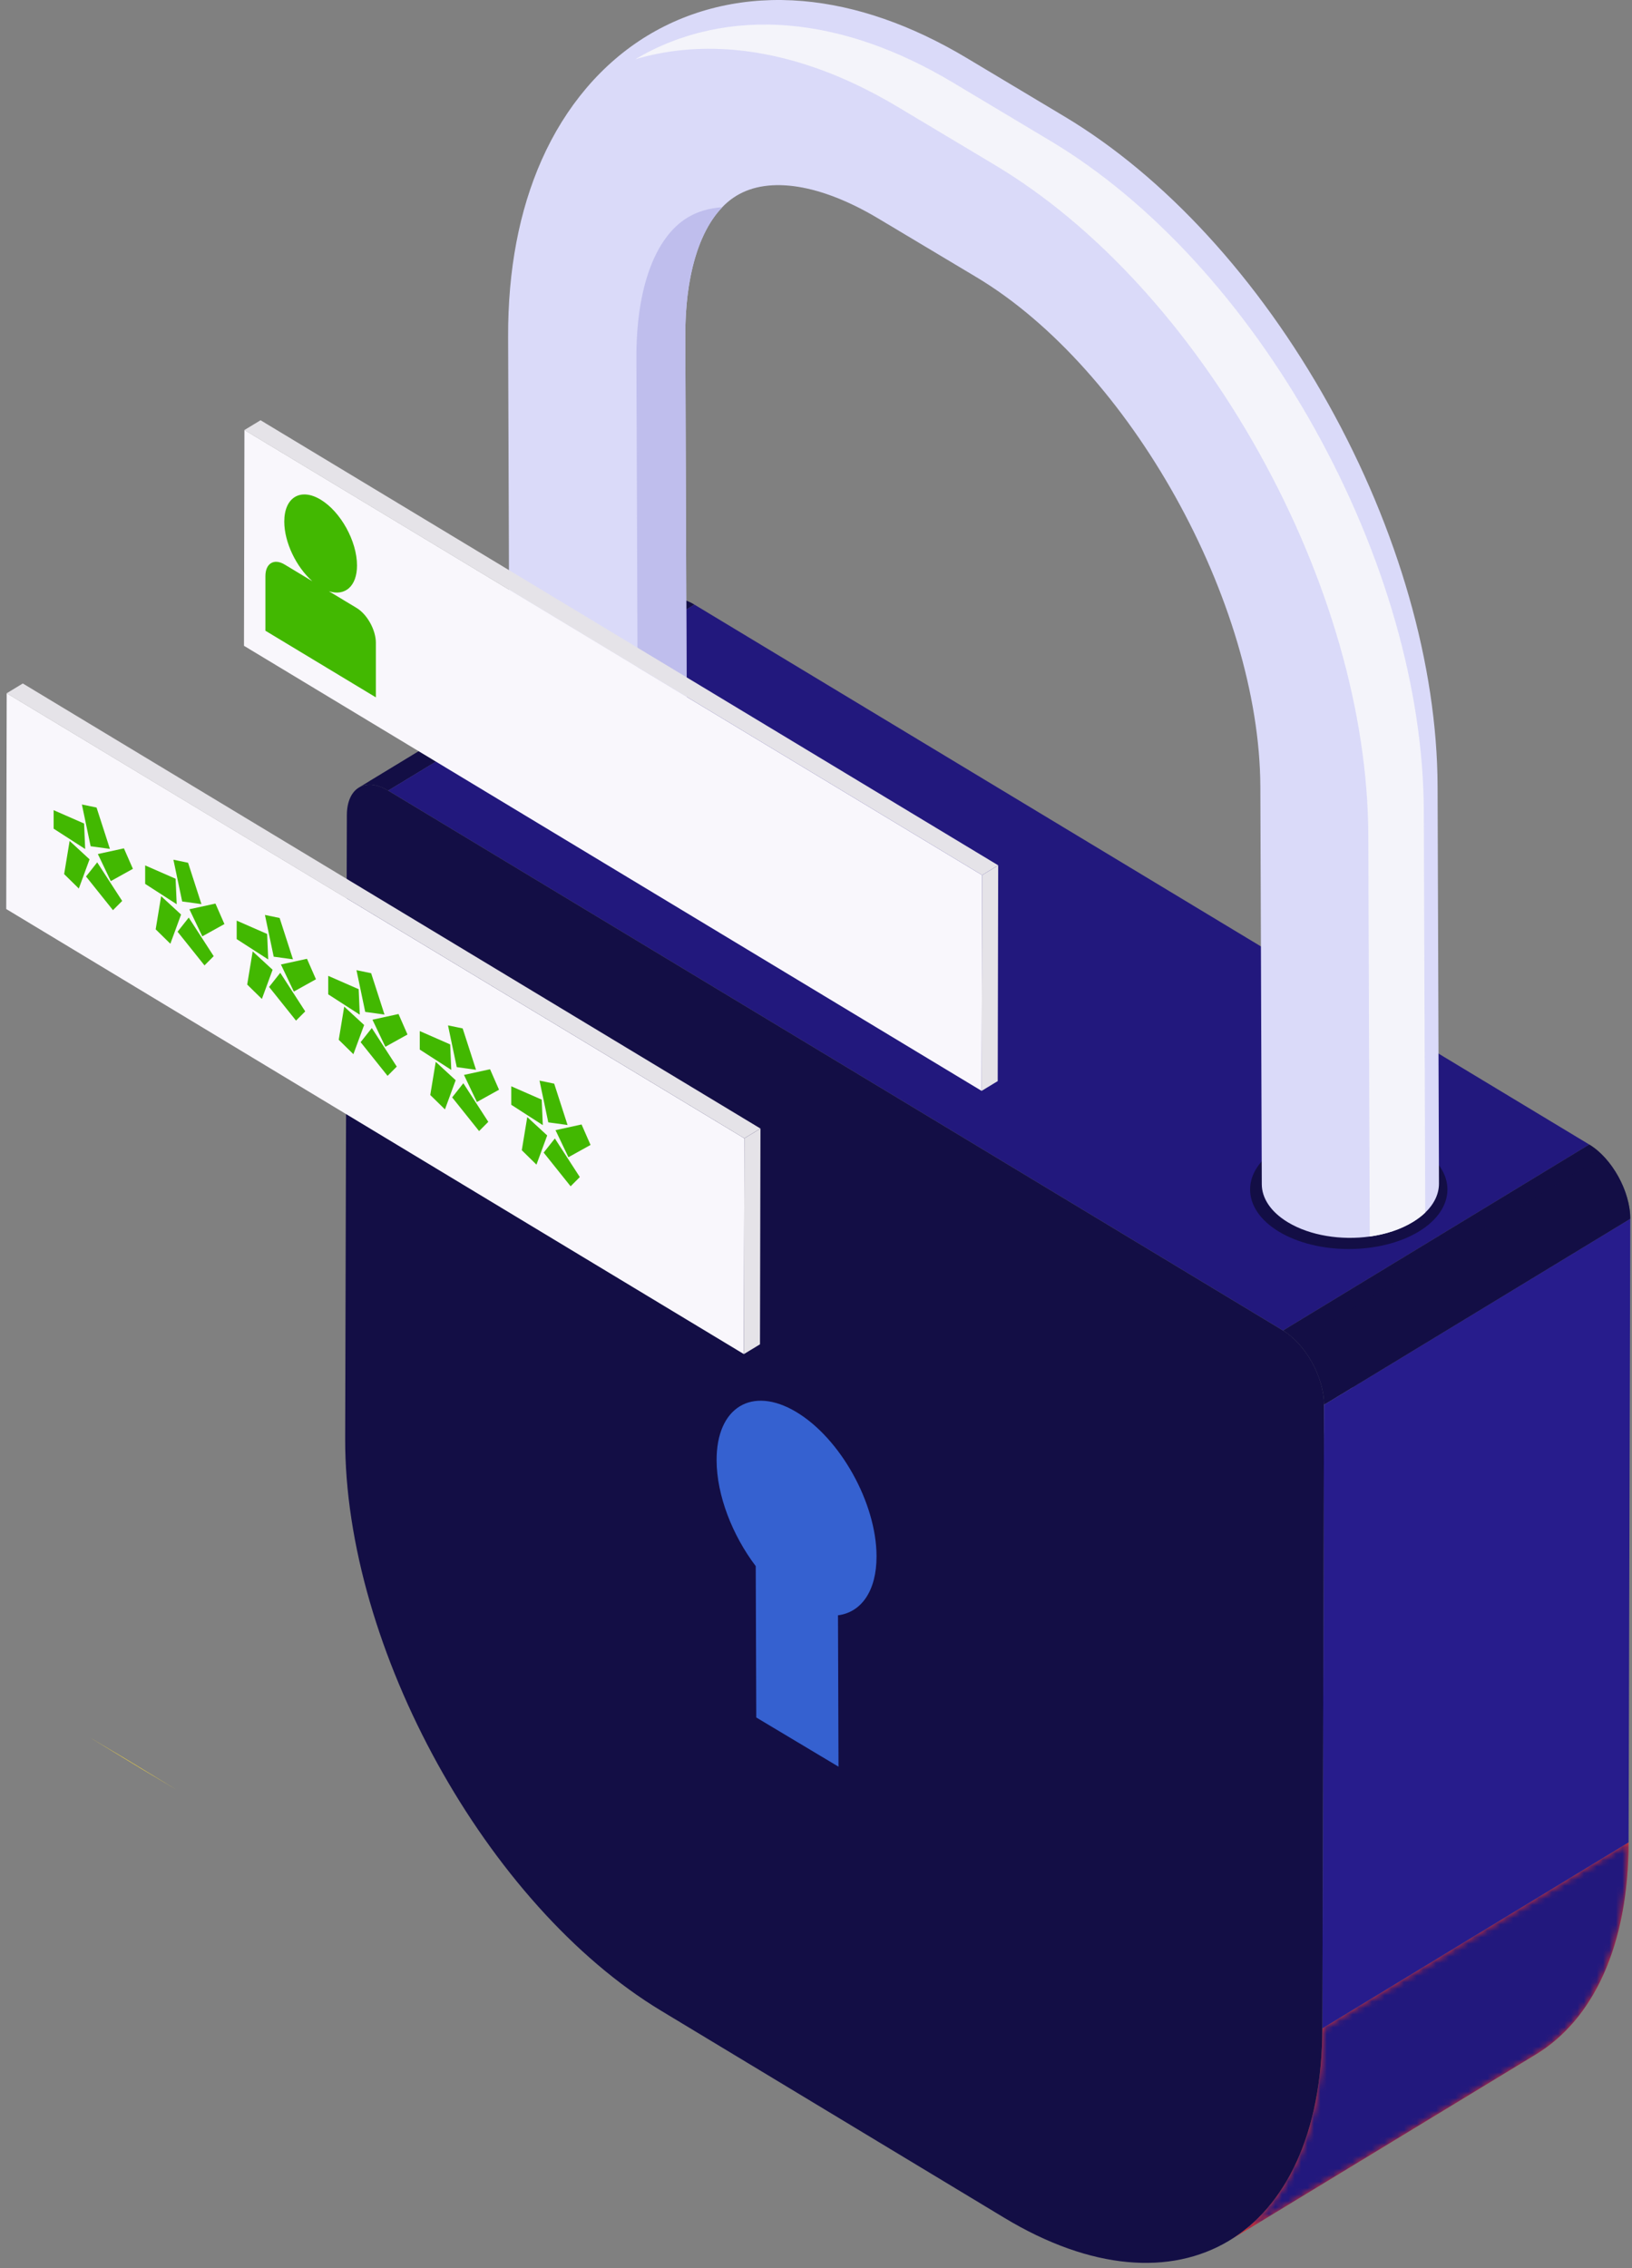
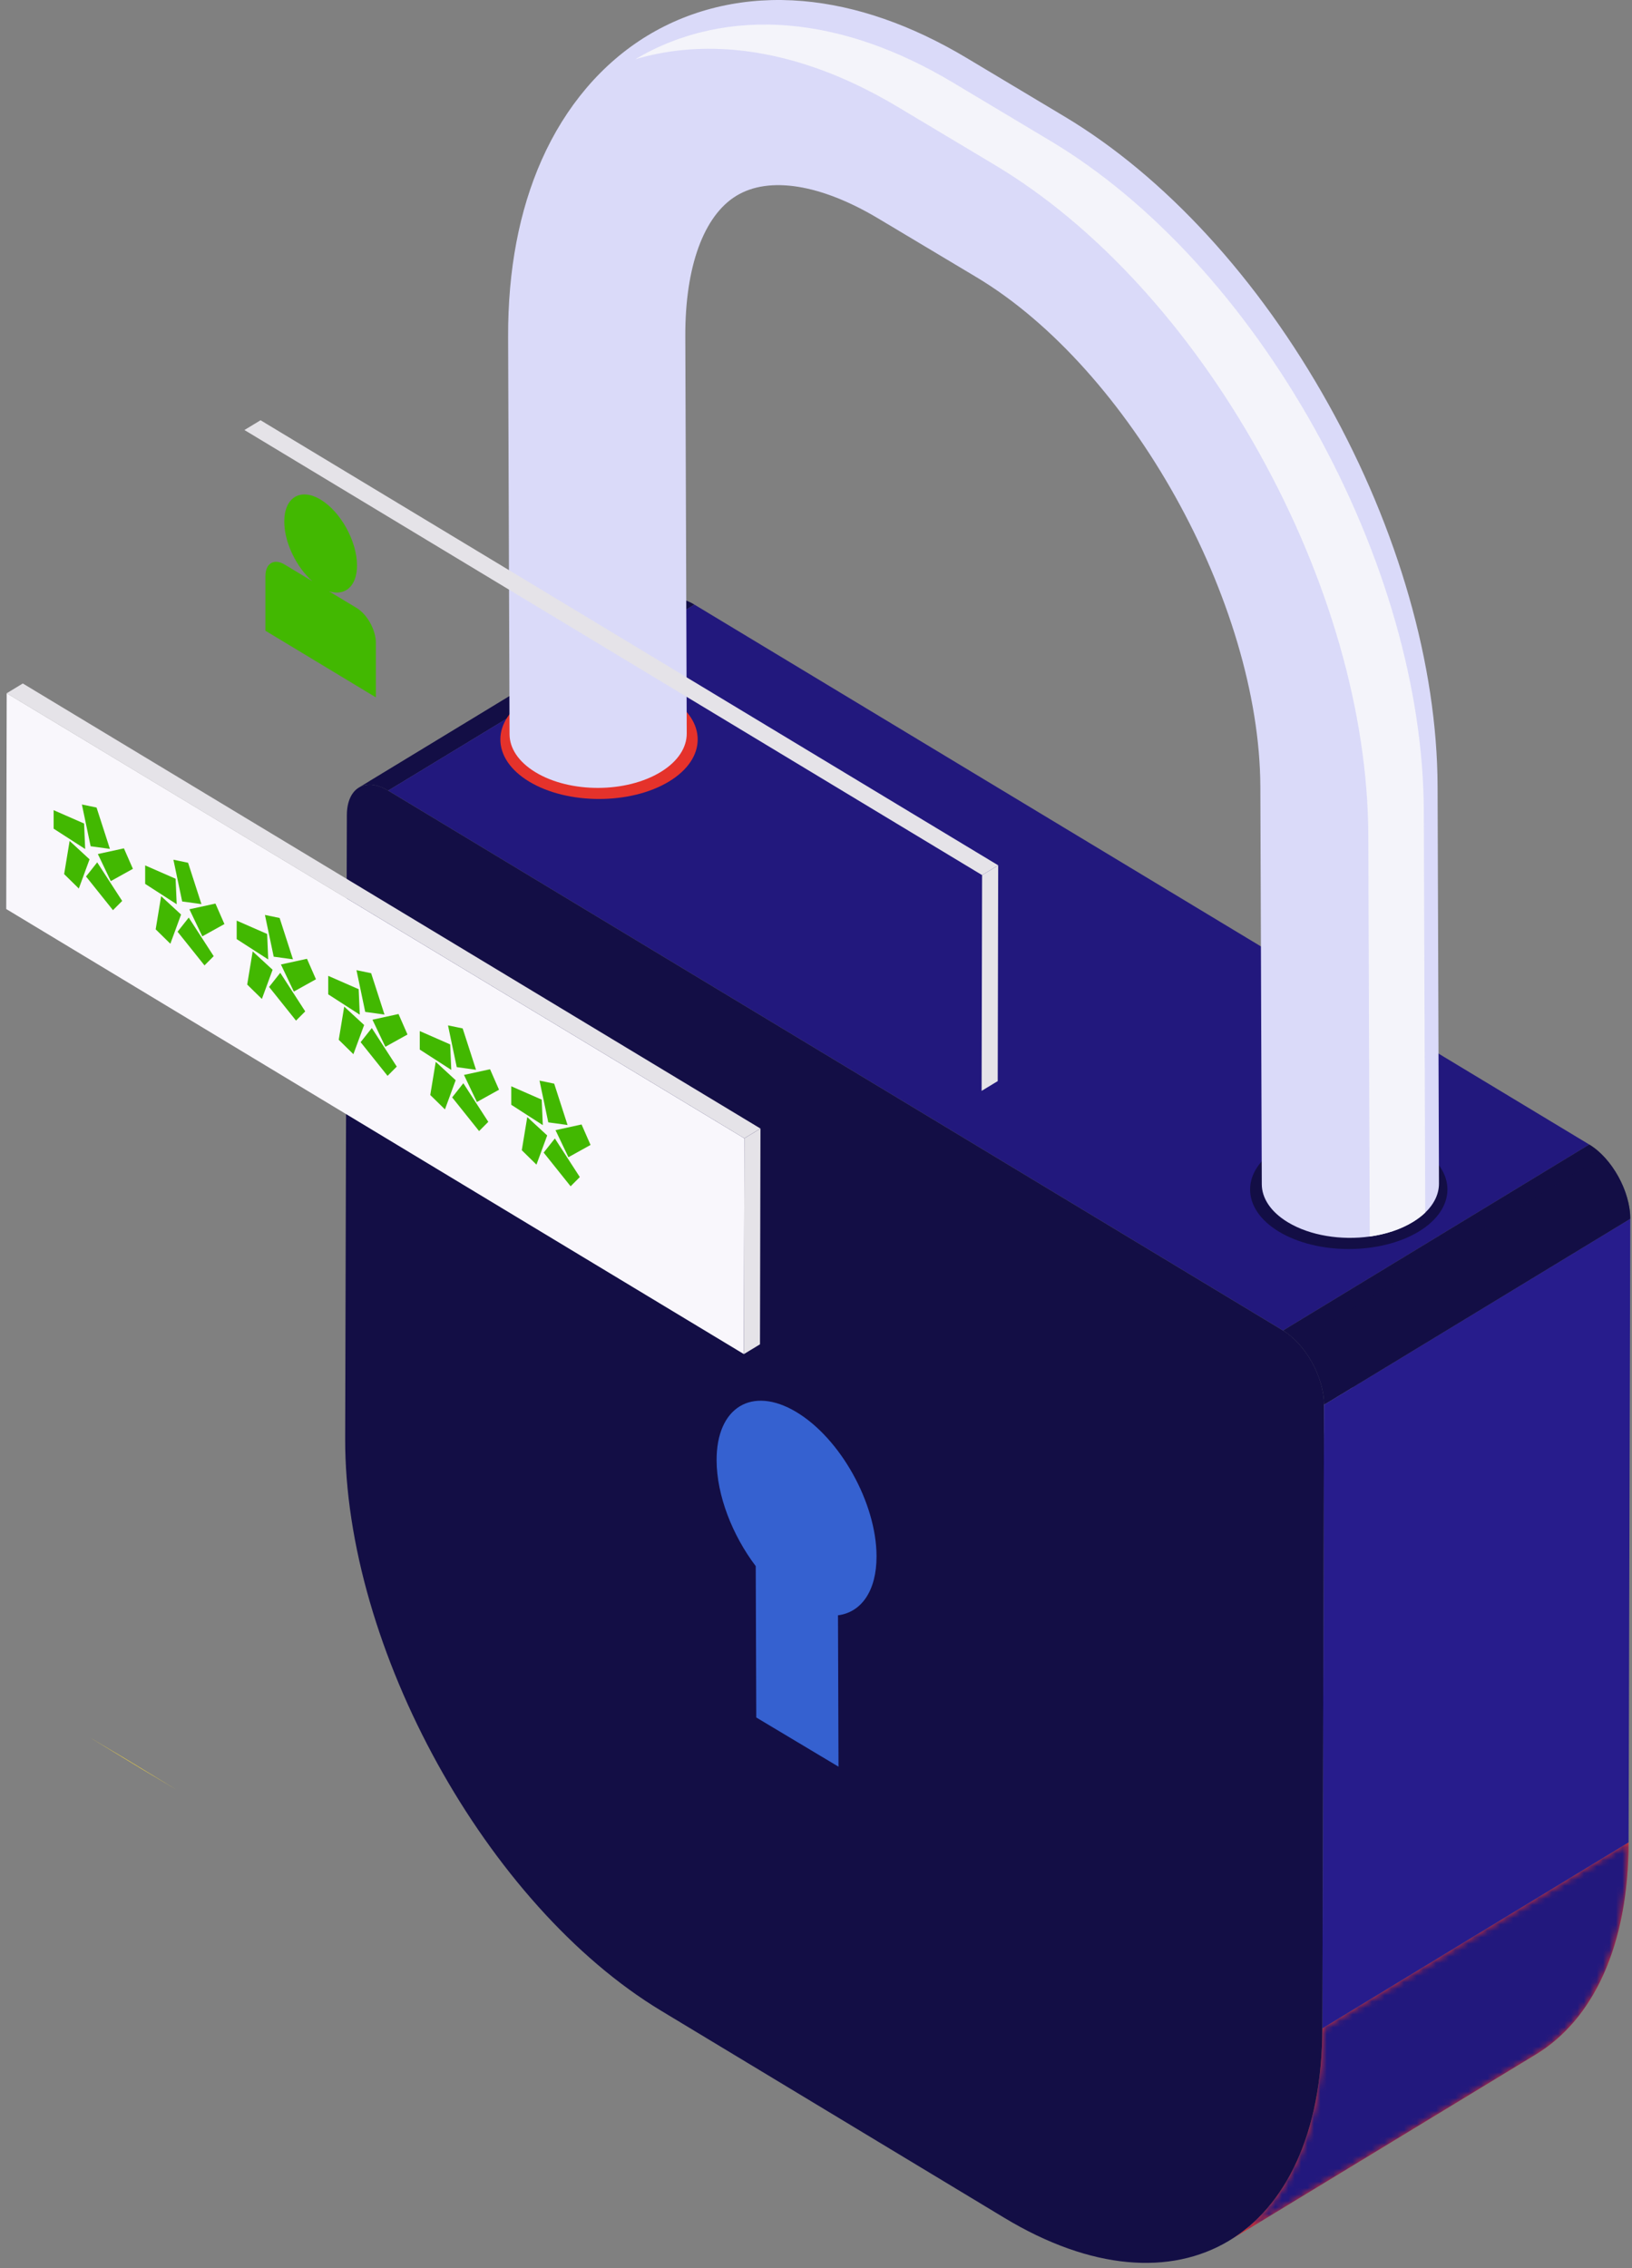
<svg xmlns="http://www.w3.org/2000/svg" width="254" height="353" viewBox="0 0 254 353" fill="none">
  <rect x="0" y="0" width="254" height="353" fill="#808080" stroke="none" />
  <path d="M191.314 178.891C191.161 178.891 190.957 178.807 190.686 178.644C189.923 178.183 189.669 177.669 189.669 176.728C189.669 176.027 189.783 175.724 190.07 175.724C190.223 175.724 190.426 175.809 190.686 175.967C191.444 176.423 191.702 176.911 191.702 177.955C191.702 178.592 191.601 178.891 191.314 178.891ZM190.546 176.621C190.453 176.621 190.462 176.789 190.462 177.207C190.462 177.727 190.478 177.805 190.686 177.931C190.754 177.972 190.801 177.996 190.834 177.996C190.911 177.996 190.911 177.861 190.911 177.477C190.911 176.909 190.915 176.816 190.686 176.679C190.624 176.641 190.579 176.621 190.546 176.621Z" fill="#C4C4EE" />
  <path d="M193.307 180.204L192.695 179.836C192.368 179.637 192.168 179.271 192.168 178.573V177.543L191.861 177.359V176.883L192.168 176.881L192.281 176.216L192.96 176.625V177.357L193.324 177.577V178.24L192.96 178.021V178.852C192.96 179.204 193.017 179.308 193.107 179.42L193.307 179.645V180.204Z" fill="#C4C4EE" />
  <path d="M195.397 181.461L194.759 181.076L194.605 180.716C194.582 180.766 194.526 180.837 194.416 180.837C194.348 180.837 194.26 180.81 194.148 180.737C193.634 180.402 193.478 179.872 193.478 179.596V179.393C193.478 179.133 193.548 178.902 193.783 178.902C193.884 178.902 194.016 178.945 194.189 179.049L194.605 179.3V179.265C194.605 179.004 194.515 178.953 194.352 178.856L193.552 178.428V177.868C193.833 177.876 194.078 177.988 194.482 178.233C195.054 178.577 195.397 178.957 195.397 179.694V181.461ZM194.334 179.72C194.265 179.72 194.27 179.821 194.27 179.885C194.27 180.089 194.364 180.153 194.44 180.2C194.48 180.224 194.51 180.233 194.533 180.233C194.607 180.233 194.605 180.137 194.605 180.137V179.84L194.393 179.736C194.369 179.725 194.349 179.72 194.334 179.72Z" fill="#C4C4EE" />
  <path d="M196.789 182.301L196.225 181.959C195.837 181.725 195.646 181.373 195.646 180.675V177.737L196.437 178.214V180.954C196.437 181.295 196.5 181.403 196.589 181.517L196.789 181.741V182.301Z" fill="#C4C4EE" />
  <path d="M199.918 184.06C199.771 184.06 199.583 183.986 199.356 183.849L198.038 183.053V179.432L199.336 180.216C199.972 180.598 200.233 181.132 200.233 181.746C200.233 182.001 200.136 182.27 199.934 182.27C199.892 182.27 199.846 182.258 199.796 182.233C200.103 182.48 200.307 182.937 200.307 183.314C200.307 183.83 200.175 184.06 199.918 184.06ZM198.829 182.016V182.72L199.315 183.013C199.354 183.036 199.387 183.048 199.412 183.048C199.49 183.048 199.514 182.949 199.514 182.788C199.514 182.604 199.474 182.406 199.315 182.31L198.829 182.016ZM198.829 180.72V181.256L199.274 181.524C199.308 181.544 199.336 181.553 199.36 181.553C199.425 181.553 199.458 181.485 199.458 181.384C199.458 181.165 199.364 181.044 199.274 180.989L198.829 180.72Z" fill="#C4C4EE" />
  <path d="M202.356 185.658L201.721 185.276L201.564 184.913C201.541 184.964 201.486 185.034 201.375 185.034C201.308 185.034 201.22 185.009 201.108 184.936C200.593 184.6 200.437 184.07 200.437 183.794V183.592C200.437 183.332 200.507 183.101 200.742 183.101C200.844 183.101 200.977 183.145 201.148 183.248L201.564 183.498V183.464C201.564 183.202 201.476 183.154 201.311 183.054L200.511 182.626V182.066C200.793 182.073 201.038 182.188 201.442 182.432C202.014 182.776 202.356 183.156 202.356 183.893V185.658ZM201.293 183.918C201.224 183.918 201.229 184.018 201.229 184.084V184.113C201.229 184.316 201.324 184.353 201.402 184.4C201.44 184.424 201.469 184.432 201.492 184.432C201.566 184.432 201.564 184.334 201.564 184.334V184.037L201.353 183.936C201.329 183.924 201.31 183.918 201.293 183.918Z" fill="#C4C4EE" />
  <path d="M203.748 186.498L203.186 186.159C202.798 185.925 202.606 185.573 202.606 184.874V181.935L203.398 182.413V185.154C203.398 185.494 203.459 185.601 203.548 185.715L203.748 185.939V186.498Z" fill="#C4C4EE" />
  <path d="M205.801 187.737L205.164 187.353L205.009 186.992C204.987 187.044 204.932 187.115 204.821 187.115C204.753 187.115 204.665 187.088 204.552 187.013C204.038 186.679 203.883 186.151 203.883 185.873V185.671C203.883 185.412 203.952 185.18 204.187 185.18C204.289 185.18 204.422 185.223 204.593 185.327L205.009 185.577V185.543C205.009 185.28 204.921 185.232 204.756 185.133L203.957 184.705V184.147C204.237 184.152 204.482 184.265 204.887 184.511C205.458 184.855 205.801 185.235 205.801 185.972V187.737ZM204.739 185.997C204.669 185.997 204.676 186.099 204.676 186.163V186.192C204.676 186.396 204.769 186.431 204.847 186.48C204.885 186.503 204.914 186.512 204.937 186.512C205.011 186.512 205.009 186.413 205.009 186.413V186.116L204.798 186.015C204.774 186.003 204.755 185.997 204.739 185.997Z" fill="#C4C4EE" />
  <path d="M208.067 189.104L207.275 188.628V186.925C207.275 186.717 207.23 186.64 207.141 186.586C207.064 186.54 207.002 186.514 206.951 186.514C206.904 186.514 206.868 186.538 206.844 186.59V188.366L206.051 187.888V185.261L206.712 185.658L206.844 185.996C206.913 185.96 206.98 185.924 207.073 185.924C207.164 185.924 207.277 185.957 207.439 186.054C208.002 186.393 208.067 186.868 208.067 187.422V189.104Z" fill="#C4C4EE" />
  <path d="M209.995 190.172C209.697 190.172 209.311 189.875 209.005 189.696C208.602 189.452 208.292 188.953 208.292 187.924C208.292 187.181 208.448 186.909 208.69 186.909C208.783 186.909 208.89 186.949 209.005 187.019C209.22 187.147 209.643 187.379 210.059 187.832V188.397C210.059 188.397 209.814 188.219 209.451 188.001C209.345 187.936 209.266 187.887 209.209 187.887C209.118 187.887 209.083 188.015 209.083 188.412C209.083 189.015 209.157 189.075 209.451 189.252C209.827 189.479 210.089 189.596 210.089 189.596V190.16C210.058 190.168 210.027 190.172 209.995 190.172Z" fill="#C4C4EE" />
  <path d="M212.11 191.429C211.824 191.414 211.265 191.058 210.925 190.854C210.374 190.521 210.211 189.981 210.211 189.071C210.211 188.367 210.312 188.083 210.571 188.083C210.715 188.083 210.908 188.171 211.158 188.322C211.88 188.757 212.149 189.029 212.149 189.899C212.149 190.229 212.056 190.361 211.895 190.361C211.792 190.361 211.662 190.307 211.509 190.215L211.002 189.91C211.002 190.266 211.195 190.307 211.496 190.49C211.791 190.667 211.802 190.675 212.11 190.806V191.429ZM211.08 188.962C211.016 188.962 210.997 189.049 211.002 189.301L211.239 189.445L211.358 189.357C211.358 189.179 211.354 189.103 211.214 189.019C211.156 188.985 211.113 188.962 211.08 188.962Z" fill="#C4C4EE" />
  <path d="M151.242 194.66C150.38 194.659 149.408 194.366 148.38 193.746C144.829 191.604 141.95 186.378 141.95 182.074C141.95 179.014 143.403 177.244 145.519 177.244C146.38 177.244 147.353 177.538 148.38 178.158C151.931 180.3 154.809 185.527 154.809 189.831C154.809 192.889 153.357 194.66 151.242 194.66Z" fill="#C4C4EE" />
  <path d="M172.524 207.5C171.662 207.5 170.691 207.207 169.664 206.587C166.113 204.444 163.233 199.217 163.233 194.913C163.234 191.855 164.687 190.085 166.803 190.085C167.664 190.085 168.637 190.379 169.664 190.997C173.215 193.14 176.093 198.367 176.093 202.671C176.093 205.729 174.64 207.5 172.524 207.5Z" fill="#C4C4EE" />
-   <path d="M193.807 220.341C192.946 220.341 191.975 220.046 190.948 219.427C187.396 217.283 184.517 212.058 184.517 207.754C184.517 204.695 185.97 202.925 188.086 202.925C188.948 202.925 189.919 203.218 190.948 203.838C194.498 205.981 197.377 211.207 197.377 215.511C197.377 218.57 195.923 220.341 193.807 220.341Z" fill="#C4C4EE" />
  <path d="M215.091 233.183C214.23 233.181 213.259 232.888 212.231 232.268C208.68 230.124 205.8 224.899 205.8 220.593C205.8 217.536 207.253 215.765 209.369 215.765C210.231 215.765 211.202 216.06 212.231 216.68C215.782 218.823 218.66 224.048 218.66 228.353C218.66 231.412 217.207 233.183 215.091 233.183Z" fill="#C4C4EE" />
  <path d="M55.851 122.566L103.515 93.621C104.679 92.914 106.292 93.016 108.073 94.09L60.41 123.034C58.629 121.96 57.016 121.86 55.851 122.566Z" fill="#130E45" />
  <mask id="mask0_347_3993" style="mask-type:luminance" maskUnits="userSpaceOnUse" x="55" y="93" width="54" height="31">
    <path d="M55.851 122.566L103.515 93.621C104.679 92.914 106.292 93.016 108.073 94.09L60.41 123.034C58.629 121.96 57.016 121.86 55.851 122.566Z" fill="white" />
  </mask>
  <g mask="url(#mask0_347_3993)">
    <path d="M55.851 122.566L103.515 93.621C104.66 92.926 106.239 93.011 107.987 94.039L60.325 122.983C58.577 121.957 56.997 121.87 55.851 122.566Z" fill="#130E45" />
    <path d="M60.325 122.984L107.988 94.04L108.073 94.09L60.41 123.034L60.325 122.984Z" fill="#130E45" />
  </g>
  <path d="M239.034 319.716L191.371 348.66C200.241 343.273 205.762 331.855 205.806 315.673L253.469 286.728C253.425 302.911 247.906 314.329 239.034 319.716Z" fill="#E5322B" />
  <mask id="mask1_347_3993" style="mask-type:luminance" maskUnits="userSpaceOnUse" x="191" y="286" width="63" height="63">
    <path d="M239.034 319.716L191.371 348.66C200.241 343.273 205.762 331.855 205.806 315.672L253.469 286.728C253.425 302.911 247.904 314.329 239.034 319.716Z" fill="white" />
  </mask>
  <g mask="url(#mask1_347_3993)">
    <path d="M205.806 315.673L253.469 286.728C253.425 302.911 247.906 314.329 239.034 319.716L191.371 348.66C200.241 343.273 205.762 331.855 205.806 315.673Z" fill="#22187D" />
  </g>
  <path d="M206.07 218.617L253.733 189.673L253.469 286.728L205.806 315.673L206.07 218.617Z" fill="#271C8C" />
  <path d="M60.41 123.035L108.073 94.091L247.35 178.119L199.685 207.062L60.41 123.035Z" fill="#22187D" />
  <path d="M199.686 207.063L247.35 178.119C250.889 180.255 253.745 185.421 253.733 189.673L206.07 218.617C206.082 214.365 203.226 209.199 199.686 207.063Z" fill="#130E45" />
  <mask id="mask2_347_3993" style="mask-type:luminance" maskUnits="userSpaceOnUse" x="199" y="178" width="55" height="41">
    <path d="M199.686 207.063L247.348 178.119C250.889 180.255 253.745 185.421 253.733 189.673L206.07 218.617C206.082 214.365 203.226 209.199 199.686 207.063Z" fill="white" />
  </mask>
  <g mask="url(#mask2_347_3993)">
    <path d="M199.686 207.062L247.35 178.118C248.114 178.58 248.848 179.184 249.527 179.888L201.865 208.833C201.185 208.128 200.451 207.525 199.686 207.062Z" fill="#130E45" />
    <path d="M201.865 208.833L249.526 179.888C251.99 182.445 253.742 186.341 253.733 189.673L206.07 218.617C206.078 215.285 204.327 211.391 201.865 208.833Z" fill="#130E45" />
  </g>
  <path d="M199.686 207.062C203.226 209.198 206.082 214.365 206.07 218.617L205.806 315.673C205.718 348.249 183.438 361.517 156.309 345.149L102.898 312.925C75.769 296.557 53.632 256.493 53.721 223.916L53.984 126.861C53.996 122.61 56.869 120.898 60.41 123.034L199.686 207.062Z" fill="#130E45" />
  <path d="M104.102 121.637C98.123 125.243 88.339 125.243 82.36 121.637C76.379 118.029 76.379 112.126 82.36 108.518C88.339 104.91 98.123 104.91 104.102 108.518C110.081 112.126 110.081 118.029 104.102 121.637Z" fill="#E5322B" />
  <path d="M220.788 191.675C214.809 195.283 205.025 195.283 199.046 191.675C193.067 188.068 193.067 182.166 199.046 178.558C205.025 174.95 214.809 174.95 220.788 178.558C226.768 182.166 226.768 188.068 220.788 191.675Z" fill="#130E45" />
  <path d="M79.082 52.424L79.305 114.27C79.313 116.422 80.664 118.56 83.364 120.194C88.764 123.456 97.489 123.423 102.866 120.118C105.562 118.463 106.898 116.29 106.882 114.132L106.659 52.316C106.621 41.531 109.517 33.564 114.613 30.466C119.708 27.366 127.767 28.663 136.728 34.024L151.958 43.128C175.817 57.399 196.054 93.723 196.158 122.45L196.381 184.295C196.389 186.446 197.746 188.592 200.446 190.22C203.907 192.311 208.741 193.047 213.181 192.434C215.658 192.092 218.017 191.328 219.941 190.143C220.669 189.695 221.296 189.216 221.821 188.71C223.261 187.323 223.971 185.742 223.957 184.166L223.741 122.342C223.675 103.548 217.641 82.43 206.749 62.894C195.868 43.363 181.27 27.456 165.658 18.122L150.428 9.01C141.822 3.866 133.251 0.888 124.964 0.166C116.17 -0.594 107.791 1.274 100.735 5.566C93.679 9.858 87.997 16.552 84.293 24.915C80.796 32.808 79.045 42.06 79.082 52.424Z" fill="#DADAF9" />
-   <path d="M107.003 33.86C108.555 32.914 110.387 32.384 112.431 32.246C108.707 36.094 106.627 43.189 106.66 52.319L106.882 114.133C106.9 116.293 105.562 118.459 102.866 120.117C101.79 120.777 100.577 121.303 99.287 121.701L99.049 55.711C99.011 44.925 101.91 36.96 107.003 33.86Z" fill="#BFBEED" />
  <path d="M98.885 9.218C103.698 7.796 108.86 7.294 114.178 7.755C122.472 8.47 131.035 11.448 139.649 16.592L154.878 25.703C170.492 35.04 185.082 50.947 195.971 70.483C206.862 90.012 212.889 111.131 212.957 129.932L213.181 192.434C215.658 192.092 218.017 191.328 219.941 190.143C220.669 189.695 221.296 189.216 221.821 188.71L221.595 126.163C221.529 107.362 215.493 86.251 204.612 66.714C193.721 47.176 179.125 31.278 163.511 21.942L148.282 12.83C139.675 7.678 131.105 4.707 122.818 3.984C114.14 3.234 105.876 5.047 98.885 9.218Z" fill="#F4F4FA" />
  <path d="M111.529 227.276C111.499 219.001 117.047 215.625 123.921 219.736C130.794 223.847 136.39 233.889 136.421 242.164C136.44 247.619 134.028 250.925 130.421 251.383L130.504 274.941L117.704 267.285L117.62 243.728C113.993 238.941 111.549 232.731 111.529 227.276Z" fill="#3561D0" />
  <path d="M27.484 278.536L19.321 273.577C17.173 272.3 15.971 271.584 13.826 270.305L21.989 275.263C24.136 276.541 25.338 277.257 27.484 278.536Z" fill="#FFDE38" />
  <path d="M152.849 136.188L155.355 134.666L155.283 168.247L152.775 169.77L152.849 136.188Z" fill="#E5E3E8" />
  <path d="M38.044 66.922L40.55 65.401L155.356 134.665L152.85 136.188L38.044 66.922Z" fill="#E5E3E8" />
-   <path d="M152.85 136.188L152.776 169.77L37.971 100.504L38.044 66.923L152.85 136.188Z" fill="#F9F7FC" />
  <path d="M55.509 94.618L51.192 92.013C53.697 92.819 55.564 91.238 55.564 88.001C55.564 84.227 53.03 79.642 49.904 77.755C46.778 75.87 44.244 77.398 44.244 81.17C44.244 84.407 46.11 88.243 48.615 90.458L44.297 87.853C42.654 86.862 41.308 87.673 41.308 89.658V98.157L58.498 108.527V100.029C58.498 98.045 57.154 95.61 55.509 94.618Z" fill="#42B801" />
  <path d="M115.848 177.152L118.356 175.631L118.282 209.212L115.774 210.733L115.848 177.152Z" fill="#E5E3E8" />
  <path d="M1.042 107.887L3.55 106.366L118.355 175.63L115.848 177.151L1.042 107.887Z" fill="#E5E3E8" />
  <path d="M115.848 177.152L115.774 210.733L0.97 141.469L1.042 107.888L115.848 177.152Z" fill="#F9F7FC" />
  <path d="M19.287 132.025L20.684 135.212L17.242 137.124L15.232 132.909L19.287 132.025ZM15.129 134.205L19.014 140.208L17.582 141.646L13.391 136.404L15.129 134.205ZM15.027 125.673L17.107 132.108L14.107 131.697L12.745 125.2L15.027 125.673ZM10.836 130.874L13.937 133.732L12.267 138.276L9.983 136.034L10.836 130.874ZM8.348 126.085L13.085 128.16L13.256 132.128L8.348 128.962V126.085Z" fill="#42B801" />
  <path d="M33.532 140.62L34.929 143.807L31.487 145.719L29.477 141.504L33.532 140.62ZM29.375 142.8L33.259 148.803L31.827 150.241L27.636 144.999L29.375 142.8ZM29.273 134.268L31.351 140.703L28.353 140.291L26.989 133.795L29.273 134.268ZM25.081 139.469L28.182 142.327L26.513 146.871L24.229 144.629L25.081 139.469ZM22.593 134.679L27.33 136.755L27.501 140.723L22.593 137.556V134.679Z" fill="#42B801" />
  <path d="M47.778 149.214L49.174 152.399L45.733 154.313L43.722 150.097L47.778 149.214ZM43.62 151.393L47.504 157.397L46.073 158.834L41.882 153.593L43.62 151.393ZM43.519 142.861L45.596 149.295L42.598 148.885L41.235 142.389L43.519 142.861ZM39.326 148.062L42.427 150.921L40.758 155.463L38.474 153.222L39.326 148.062ZM36.839 143.273L41.576 145.349L41.745 149.315L36.839 146.15V143.273Z" fill="#42B801" />
  <path d="M62.024 157.808L63.42 160.995L59.977 162.908L57.968 158.693L62.024 157.808ZM57.866 159.988L61.75 165.991L60.319 167.431L56.127 162.188L57.866 159.988ZM57.764 151.456L59.842 157.891L56.844 157.48L55.481 150.984L57.764 151.456ZM53.572 156.657L56.673 159.515L55.002 164.059L52.72 161.817L53.572 156.657ZM51.084 151.868L55.822 153.944L55.991 157.911L51.084 154.745V151.868Z" fill="#42B801" />
  <path d="M76.269 166.402L77.666 169.589L74.223 171.501L72.213 167.286L76.269 166.402ZM72.111 168.581L75.996 174.585L74.564 176.023L70.373 170.781L72.111 168.581ZM72.008 160.049L74.088 166.485L71.088 166.073L69.726 159.577L72.008 160.049ZM67.817 165.251L70.919 168.109L69.249 172.651L66.966 170.411L67.817 165.251ZM65.33 160.461L70.066 162.538L70.237 166.505L65.33 163.339V160.461Z" fill="#42B801" />
  <path d="M90.513 174.997L91.91 178.183L88.468 180.094L86.458 175.881L90.513 174.997ZM86.356 177.176L90.24 183.179L88.808 184.617L84.617 179.376L86.356 177.176ZM86.252 168.644L88.332 175.079L85.334 174.668L83.97 168.172L86.252 168.644ZM82.062 173.845L85.163 176.703L83.493 181.247L81.21 179.005L82.062 173.845ZM79.574 169.056L84.311 171.132L84.481 175.1L79.574 171.933V169.056Z" fill="#42B801" />
</svg>